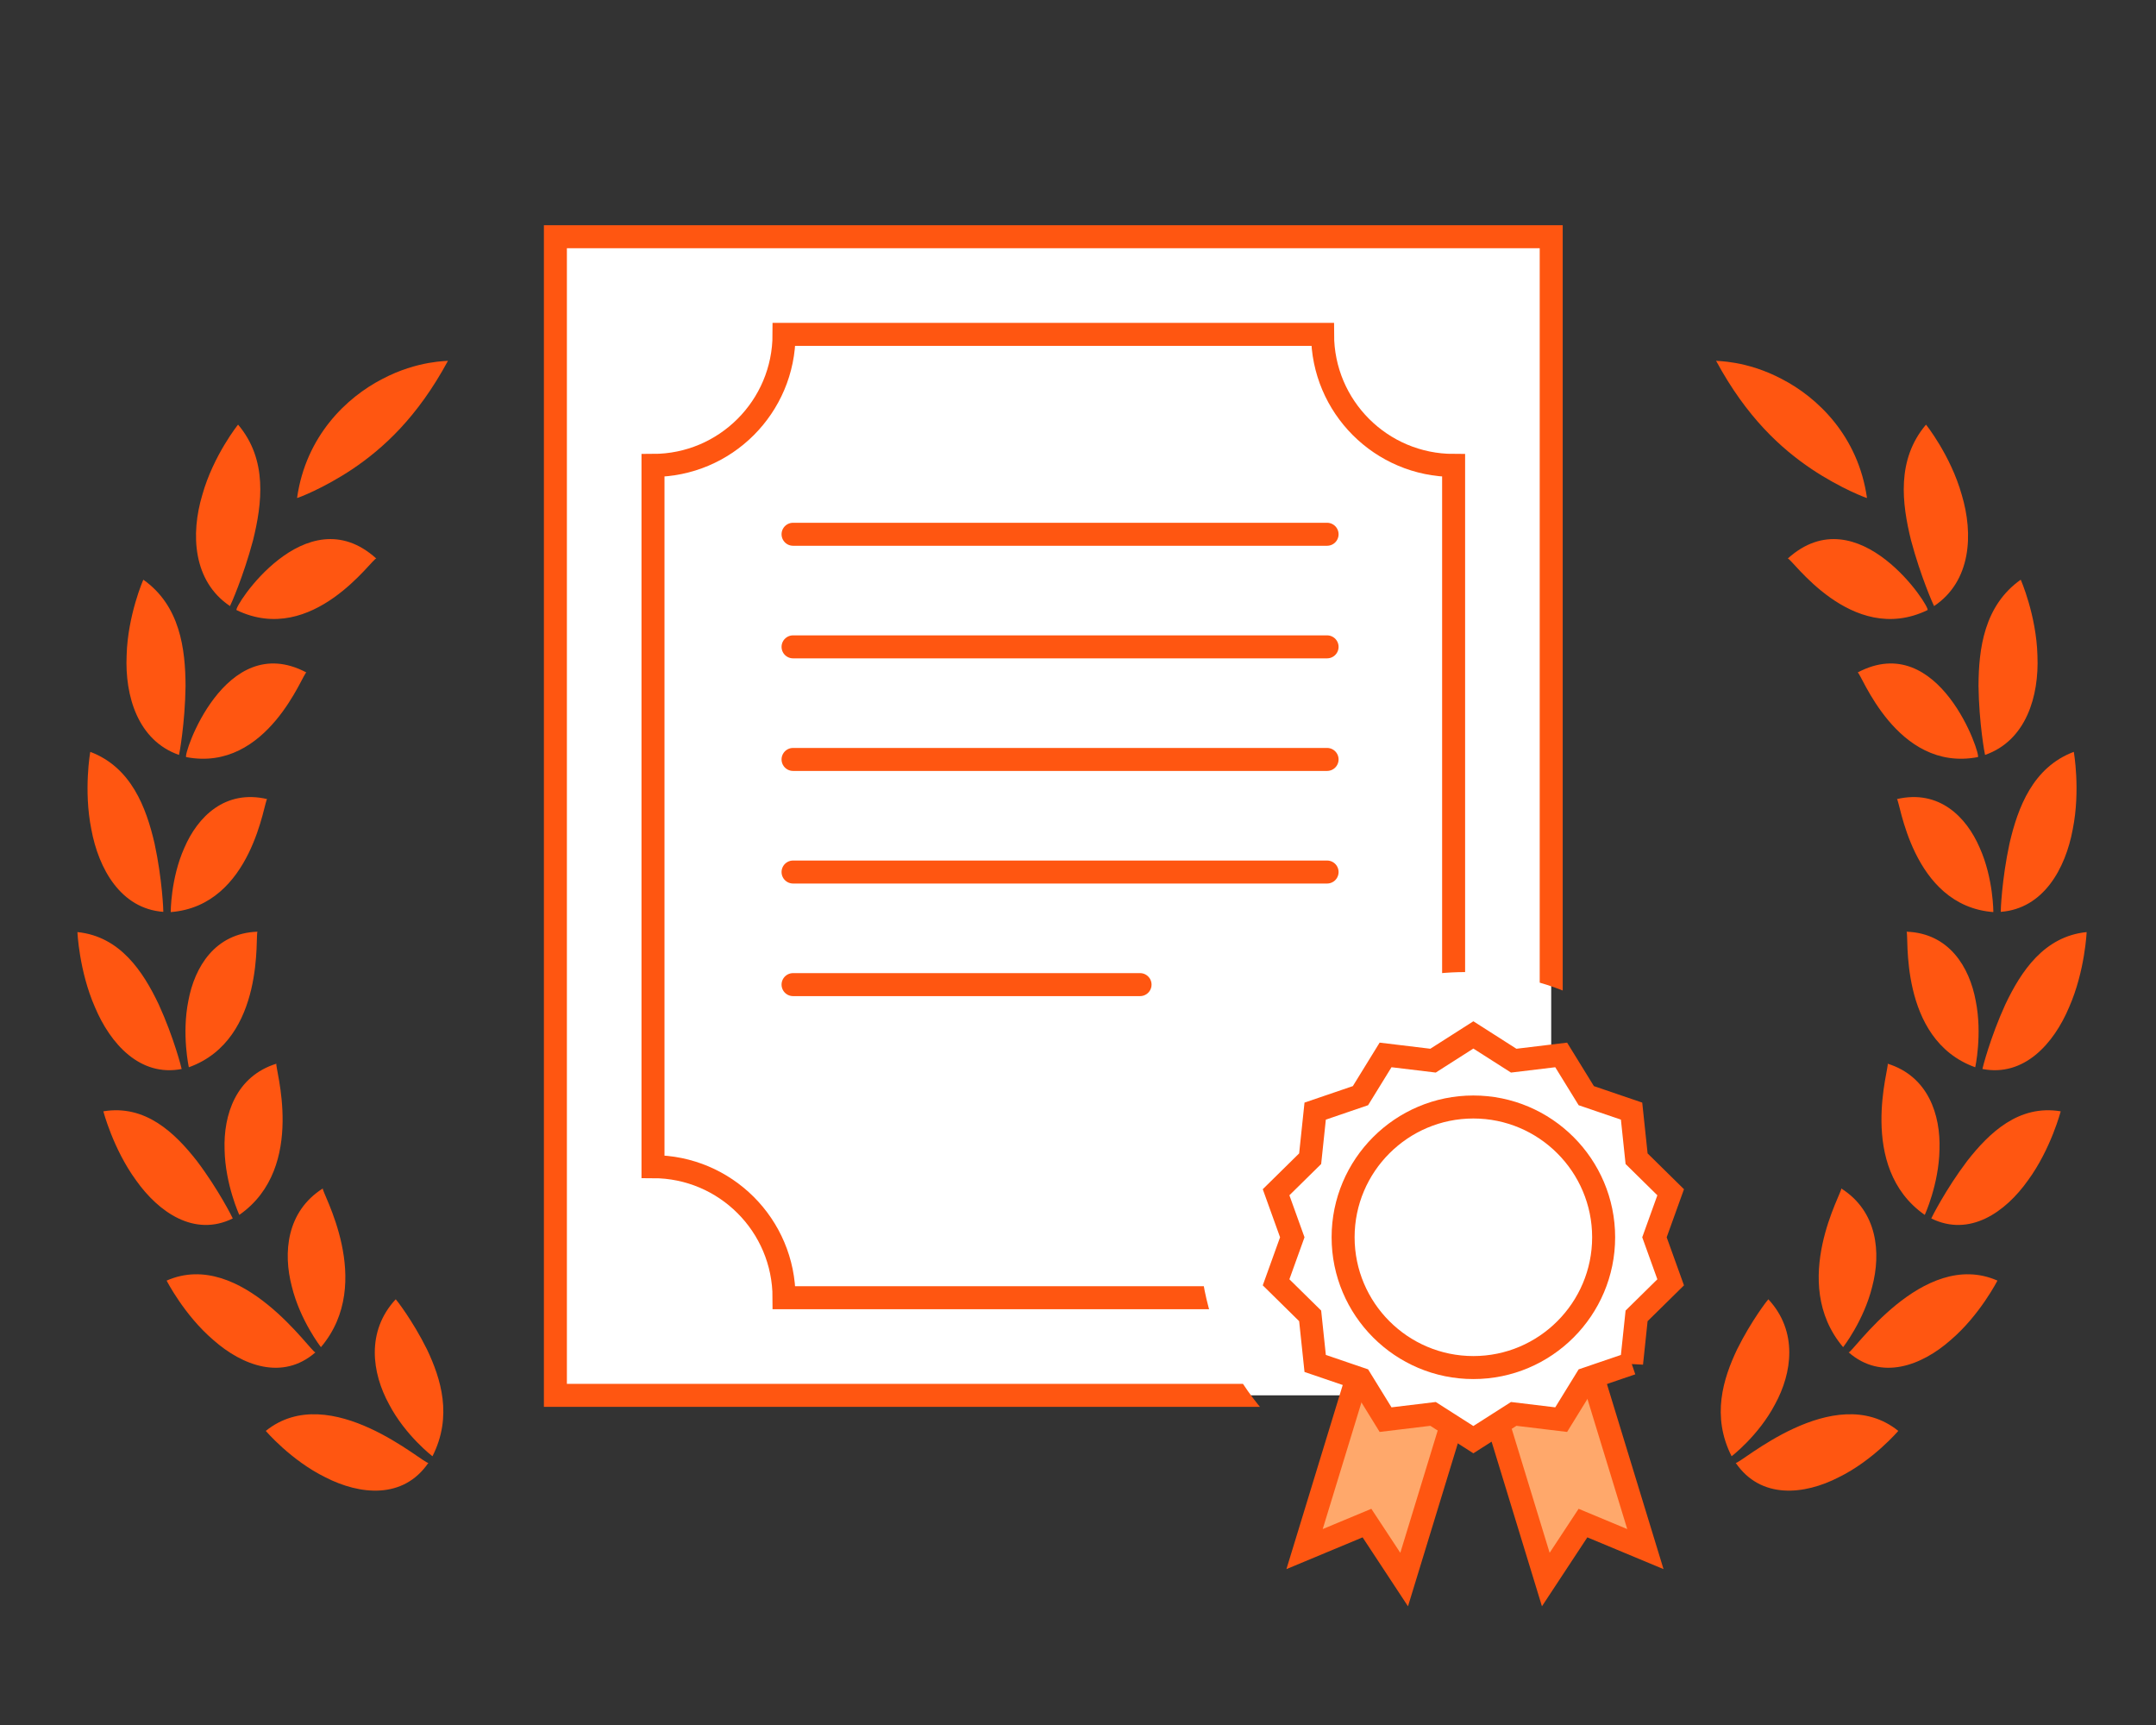
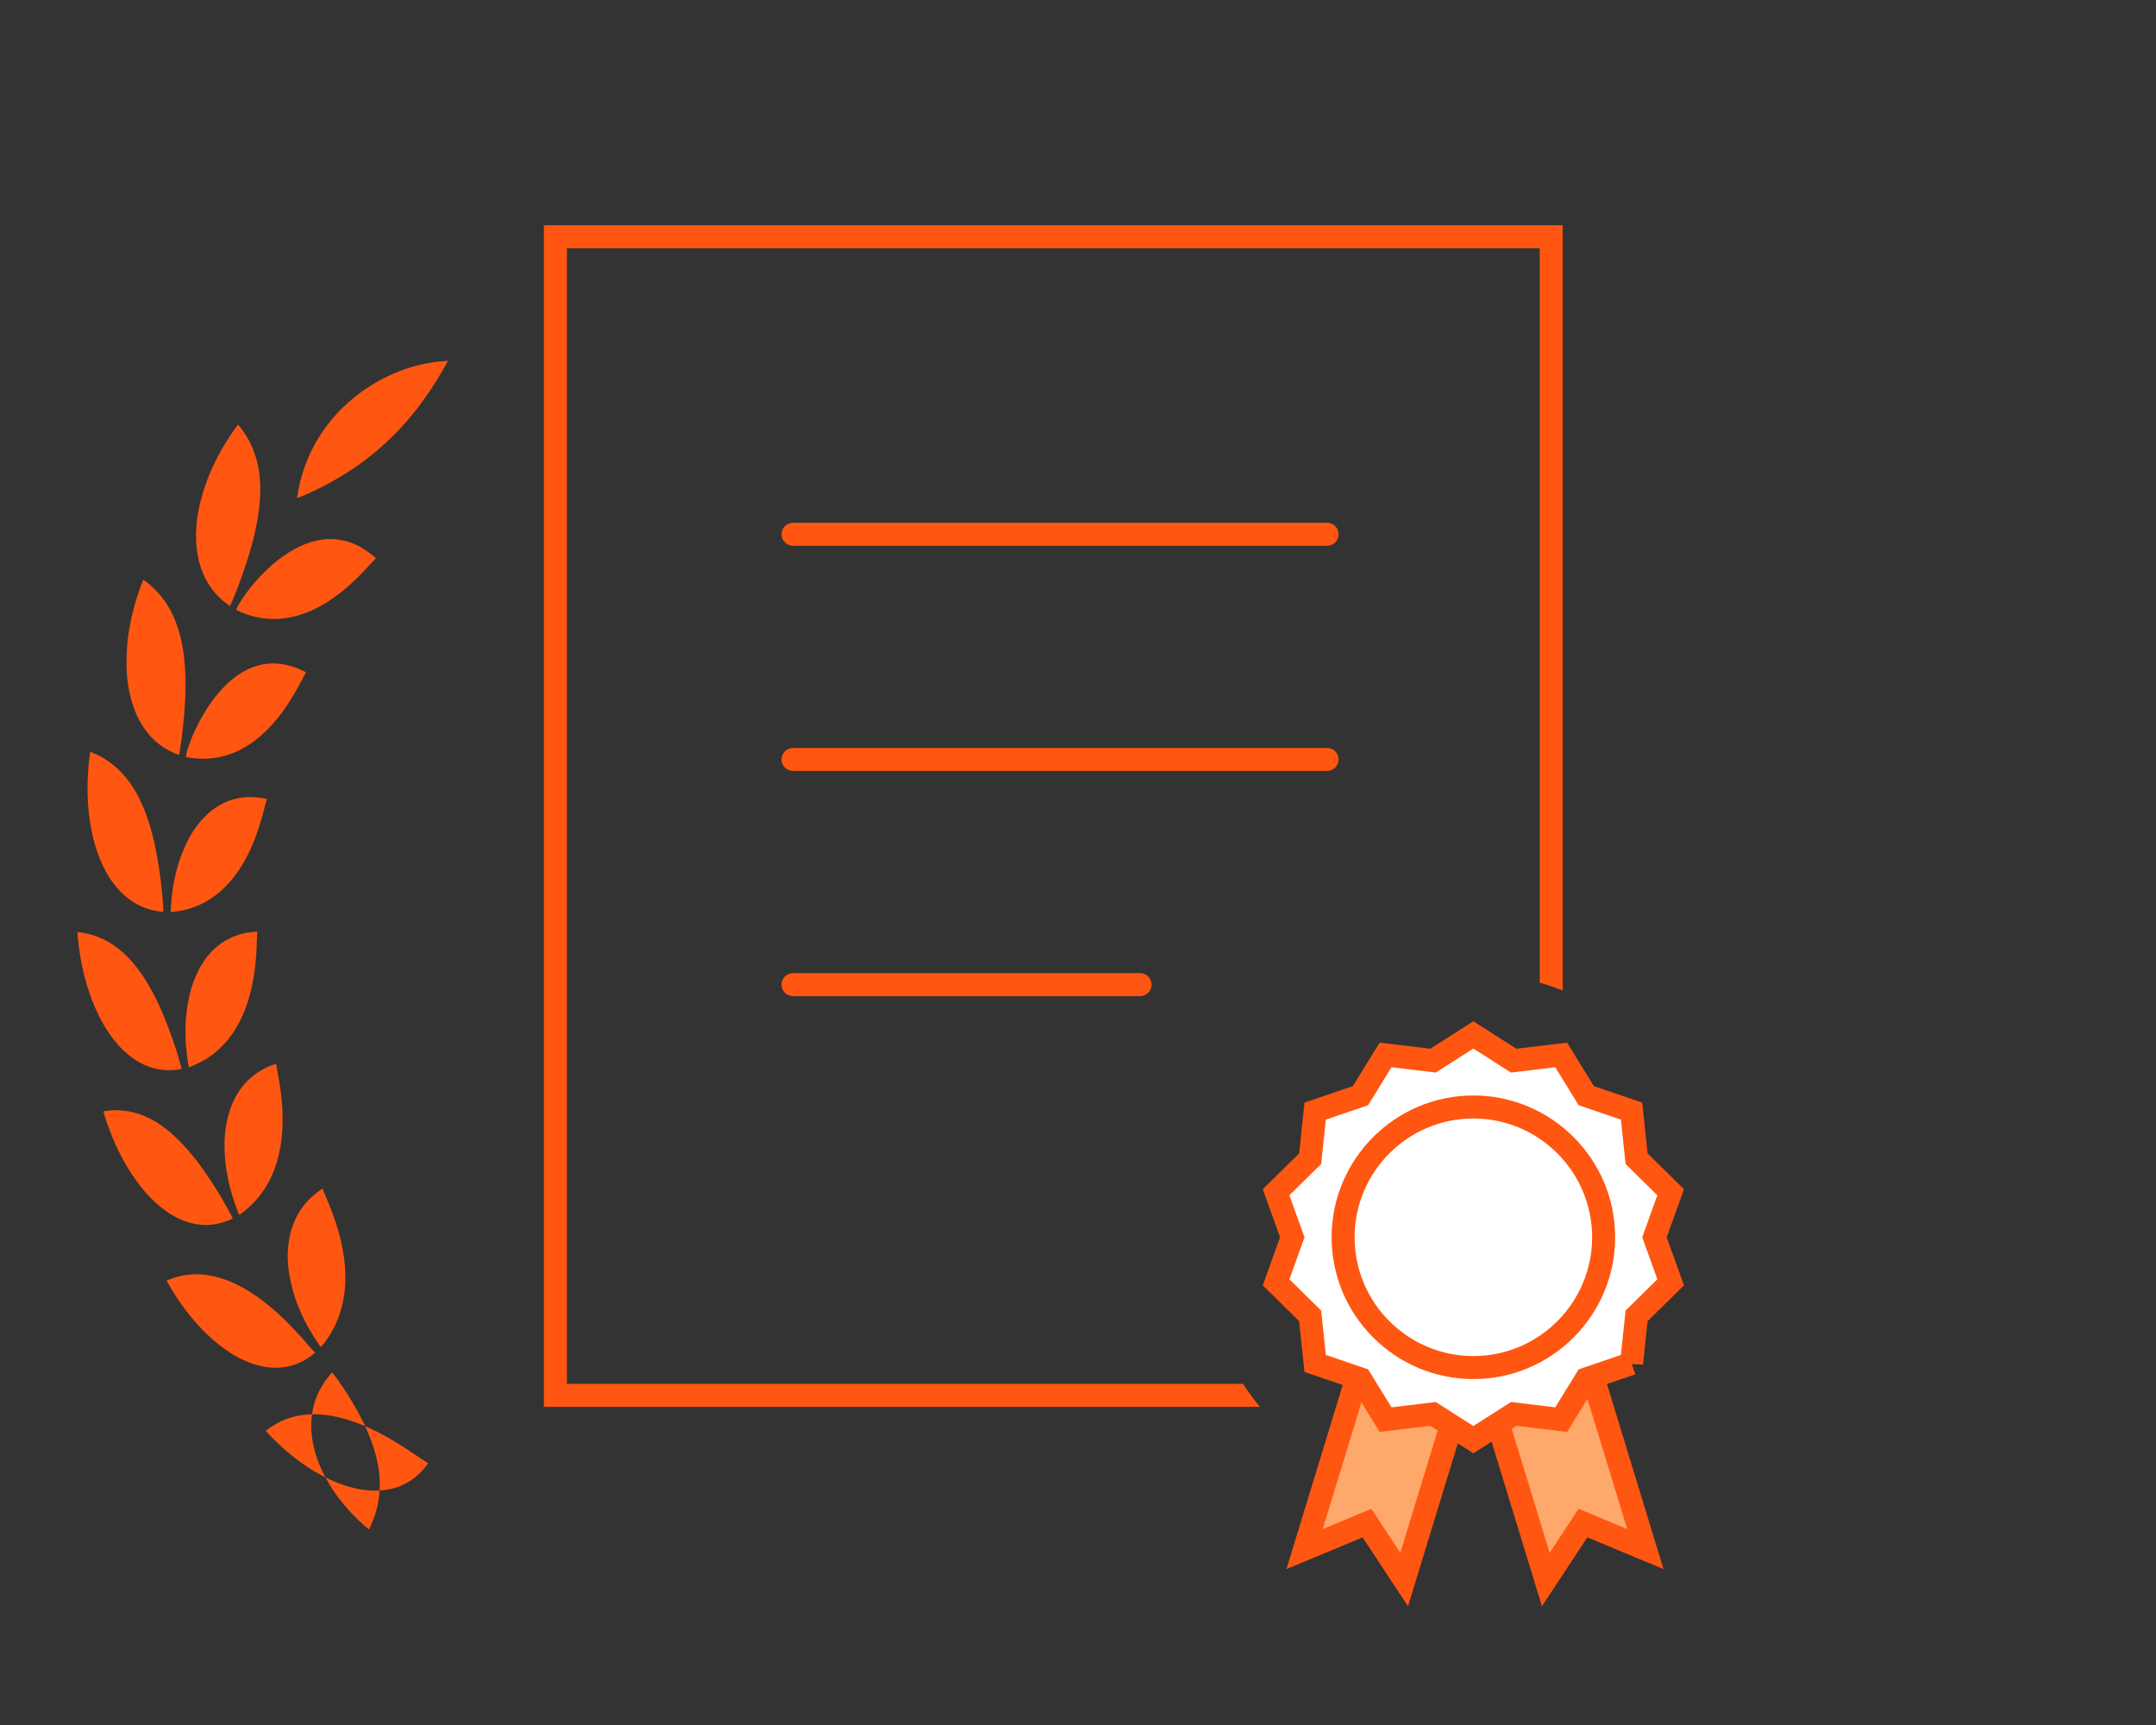
<svg xmlns="http://www.w3.org/2000/svg" id="a" viewBox="0 0 300 240">
  <rect x="0" y="0" width="300" height="240" fill="#333333" stroke="none" />
  <defs>
    <clipPath id="b">
      <path d="M166.897,172.246c0-20.435,16.566-37,37-37,7.049,0,13.637,1.973,19.244,5.394V24.505H69.231v179.28h115.319c-10.589-6.51-17.653-18.198-17.653-31.54Z" fill="none" />
    </clipPath>
  </defs>
-   <rect x="77.281" y="32.938" width="138.565" height="161.195" fill="#fff" />
  <polyline points="188.819 191.681 181.526 215.526 190.21 211.907 195.383 219.764 201.937 198.334" fill="#ffa86b" stroke="#ff5611" stroke-miterlimit="10" stroke-width="3.2" />
  <polyline points="221.614 191.543 228.949 215.526 220.266 211.907 215.092 219.764 208.538 198.334" fill="#ffa86b" stroke="#ff5611" stroke-miterlimit="10" stroke-width="3.2" />
  <path d="M227.028,189.697l-6.303,2.15-3.492,5.667-6.606-.797-5.612,3.582-5.612-3.582-6.606.797-3.492-5.667-6.303-2.15-.698-6.62-4.742-4.668,2.255-6.266-2.255-6.266,4.742-4.668.698-6.62,6.303-2.15,3.492-5.667,6.606.797,5.612-3.581,5.612,3.582,6.606-.797,3.492,5.667,6.303,2.15.698,6.62,4.742,4.668-2.255,6.266,2.255,6.266-4.742,4.668-.698,6.619Z" fill="#fff" stroke="#ff5611" stroke-miterlimit="10" stroke-width="3.2" />
  <path d="M205.015,190.269c-9.995,0-18.126-8.131-18.126-18.126s8.131-18.126,18.126-18.126,18.126,8.131,18.126,18.126-8.131,18.126-18.126,18.126Z" fill="none" stroke="#ff5611" stroke-miterlimit="10" stroke-width="3.2" />
  <g clip-path="url(#b)">
    <rect x="77.281" y="32.938" width="138.565" height="161.195" fill="none" stroke="#ff5611" stroke-miterlimit="10" stroke-width="3.2" />
-     <path d="M90.862,162.319v-97.566c10.071,0,18.234-8.164,18.234-18.234h74.936c0,10.071,8.164,18.234,18.234,18.234v97.566c-10.071,0-18.234,8.164-18.234,18.234h-74.936c0-10.071-8.164-18.234-18.234-18.234Z" fill="none" stroke="#ff5611" stroke-miterlimit="10" stroke-width="3.2" />
    <line x1="110.351" y1="74.333" x2="184.659" y2="74.333" fill="none" stroke="#ff5611" stroke-linecap="round" stroke-miterlimit="10" stroke-width="3.2" />
-     <line x1="110.351" y1="89.997" x2="184.659" y2="89.997" fill="none" stroke="#ff5611" stroke-linecap="round" stroke-miterlimit="10" stroke-width="3.2" />
    <line x1="110.351" y1="105.661" x2="184.659" y2="105.661" fill="none" stroke="#ff5611" stroke-linecap="round" stroke-miterlimit="10" stroke-width="3.2" />
-     <line x1="110.351" y1="121.326" x2="184.659" y2="121.326" fill="none" stroke="#ff5611" stroke-linecap="round" stroke-miterlimit="10" stroke-width="3.2" />
    <line x1="110.351" y1="136.99" x2="158.635" y2="136.99" fill="none" stroke="#ff5611" stroke-linecap="round" stroke-miterlimit="10" stroke-width="3.2" />
  </g>
-   <path d="M241.514,203.523c.441.377,13.651-11.675,22.625-4.442.056-.063-3.473,4.1-8.305,6.462-4.765,2.448-10.828,3.095-14.32-2.02ZM246.058,180.768c-.063.04-2.349,2.946-4.351,6.979-1.934,4.076-3.583,9.278-.763,14.86-.06.061,3.761-2.857,6.05-7.239,2.373-4.332,3.215-10.124-.936-14.599ZM271.421,186.449c4.083-3.479,6.555-8.354,6.515-8.279-10.422-4.58-20.255,10.242-20.706,9.983,4.565,3.982,10.181,1.838,14.191-1.704ZM256.199,165.348c.339.255-7.393,13.039.264,22.08-.044.072,2.879-3.663,4.049-8.418,1.246-4.722.739-10.46-4.313-13.662ZM282.179,164.233c3.211-4.38,4.586-9.697,4.559-9.615-5.832-.971-9.937,2.979-13.013,6.908-3.005,3.975-4.978,7.93-4.994,7.998,5.338,2.624,10.313-.865,13.447-5.291ZM262.657,147.992c.362.164-4.367,14.391,5.164,21.036-.028.082,1.965-4.235,2.052-9.081.169-4.834-1.568-10.202-7.216-11.954ZM287.909,140.134c2.221-5.052,2.448-10.54,2.438-10.453-5.933.599-9.135,5.485-11.313,10.067-2.105,4.605-3.19,8.911-3.188,8.981,5.797,1.125,9.927-3.518,12.063-8.595ZM265.286,129.627c.387.078-1.233,14.99,9.559,18.863-.013.086,1.016-4.57.069-9.251-.868-4.69-3.705-9.408-9.628-9.612ZM288.415,115.381c1.102-5.473.137-10.862.144-10.775-5.693,2.15-7.779,7.736-8.941,12.741-1.082,5.016-1.238,9.451-1.22,9.519,5.933-.441,9.008-6.005,10.017-11.485ZM263.945,111.176c.409-.016,2.007,14.842,13.419,15.723.005.087.029-4.675-1.899-8.956-1.853-4.306-5.662-8.134-11.52-6.766ZM283.503,91.211c-.147-5.623-2.351-10.638-2.328-10.555-5.097,3.601-5.854,9.611-5.872,14.794.069,5.173.876,9.52.91,9.583,5.728-1.994,7.537-8.215,7.289-13.822ZM258.485,93.562c.433-.109,5.356,13.948,16.723,11.774.531-.106-5.335-17.805-16.723-11.774ZM272.973,68.856c-1.53-5.482-5.021-9.85-4.978-9.775-4.137,4.878-3.339,10.995-2.083,16.087,1.347,5.063,3.155,9.102,3.209,9.154,5.169-3.461,5.49-10.021,3.853-15.466ZM248.76,77.71c.459-.205,8.811,12.307,19.442,7.176.561-.225-9.599-16.066-19.442-7.176ZM247.957,52.745c-4.987-2.647-9.207-2.485-9.171-2.551,4.269,7.902,9.053,12.211,13.276,15.059,4.141,2.765,7.725,4.073,7.724,4.036-1.228-8.654-6.913-14.004-11.83-16.544Z" fill="#ff5611" />
-   <path d="M45.289,205.544c-4.832-2.363-8.361-6.526-8.305-6.462,8.974-7.232,22.184,4.819,22.625,4.442-3.491,5.116-9.555,4.468-14.32,2.02ZM54.129,195.367c2.289,4.382,6.11,7.3,6.05,7.239,2.82-5.581,1.171-10.784-.763-14.86-2.002-4.033-4.288-6.939-4.351-6.979-4.151,4.475-3.308,10.267-.936,14.599ZM43.893,188.153c-.451.259-10.284-14.562-20.706-9.983-.041-.075,2.432,4.8,6.515,8.279,4.01,3.542,9.627,5.686,14.191,1.704ZM40.61,179.01c1.171,4.755,4.094,8.49,4.049,8.418,7.657-9.041-.075-21.825.264-22.08-5.052,3.202-5.559,8.94-4.313,13.662ZM32.391,169.524c-.016-.068-1.989-4.024-4.994-7.998-3.075-3.929-7.18-7.879-13.013-6.908-.027-.081,1.348,5.235,4.559,9.615,3.134,4.426,8.109,7.915,13.447,5.291ZM31.25,159.946c.087,4.846,2.08,9.163,2.052,9.081,9.531-6.645,4.802-20.871,5.164-21.036-5.648,1.752-7.385,7.12-7.216,11.954ZM25.277,148.729c.002-.071-1.083-4.376-3.188-8.981-2.178-4.581-5.38-9.468-11.313-10.067-.01-.087.217,5.402,2.438,10.453,2.136,5.077,6.266,9.72,12.063,8.595ZM26.209,139.238c-.947,4.681.081,9.337.069,9.251,10.792-3.872,9.172-18.785,9.559-18.863-5.923.204-8.76,4.921-9.628,9.612ZM22.725,126.867c.018-.067-.138-4.503-1.22-9.519-1.161-5.005-3.248-10.591-8.941-12.741.007-.087-.958,5.301.144,10.775,1.009,5.48,4.084,11.045,10.017,11.485ZM25.658,117.943c-1.928,4.282-1.904,9.043-1.899,8.956,11.412-.881,13.01-15.738,13.419-15.723-5.858-1.368-9.667,2.46-11.52,6.766ZM24.909,105.033c.034-.063.841-4.41.91-9.583-.018-5.183-.775-11.193-5.872-14.794.023-.084-2.181,4.931-2.328,10.555-.248,5.607,1.561,11.828,7.289,13.822ZM25.914,105.336c11.367,2.174,16.29-11.884,16.723-11.774-11.388-6.03-17.254,11.668-16.723,11.774ZM32.002,84.322c.054-.052,1.861-4.091,3.209-9.154,1.256-5.092,2.054-11.21-2.083-16.087.042-.075-3.449,4.293-4.978,9.775-1.637,5.445-1.316,12.006,3.853,15.466ZM32.921,84.885c10.63,5.132,18.982-7.381,19.442-7.176-9.842-8.89-20.002,6.95-19.442,7.176ZM41.335,69.29c-0.0.036,3.583-1.271,7.724-4.036,4.224-2.848,9.008-7.157,13.276-15.059.037.066-4.184-.095-9.171,2.551-4.917,2.54-10.602,7.89-11.83,16.544Z" fill="#ff5611" />
+   <path d="M45.289,205.544c-4.832-2.363-8.361-6.526-8.305-6.462,8.974-7.232,22.184,4.819,22.625,4.442-3.491,5.116-9.555,4.468-14.32,2.02Zc2.289,4.382,6.11,7.3,6.05,7.239,2.82-5.581,1.171-10.784-.763-14.86-2.002-4.033-4.288-6.939-4.351-6.979-4.151,4.475-3.308,10.267-.936,14.599ZM43.893,188.153c-.451.259-10.284-14.562-20.706-9.983-.041-.075,2.432,4.8,6.515,8.279,4.01,3.542,9.627,5.686,14.191,1.704ZM40.61,179.01c1.171,4.755,4.094,8.49,4.049,8.418,7.657-9.041-.075-21.825.264-22.08-5.052,3.202-5.559,8.94-4.313,13.662ZM32.391,169.524c-.016-.068-1.989-4.024-4.994-7.998-3.075-3.929-7.18-7.879-13.013-6.908-.027-.081,1.348,5.235,4.559,9.615,3.134,4.426,8.109,7.915,13.447,5.291ZM31.25,159.946c.087,4.846,2.08,9.163,2.052,9.081,9.531-6.645,4.802-20.871,5.164-21.036-5.648,1.752-7.385,7.12-7.216,11.954ZM25.277,148.729c.002-.071-1.083-4.376-3.188-8.981-2.178-4.581-5.38-9.468-11.313-10.067-.01-.087.217,5.402,2.438,10.453,2.136,5.077,6.266,9.72,12.063,8.595ZM26.209,139.238c-.947,4.681.081,9.337.069,9.251,10.792-3.872,9.172-18.785,9.559-18.863-5.923.204-8.76,4.921-9.628,9.612ZM22.725,126.867c.018-.067-.138-4.503-1.22-9.519-1.161-5.005-3.248-10.591-8.941-12.741.007-.087-.958,5.301.144,10.775,1.009,5.48,4.084,11.045,10.017,11.485ZM25.658,117.943c-1.928,4.282-1.904,9.043-1.899,8.956,11.412-.881,13.01-15.738,13.419-15.723-5.858-1.368-9.667,2.46-11.52,6.766ZM24.909,105.033c.034-.063.841-4.41.91-9.583-.018-5.183-.775-11.193-5.872-14.794.023-.084-2.181,4.931-2.328,10.555-.248,5.607,1.561,11.828,7.289,13.822ZM25.914,105.336c11.367,2.174,16.29-11.884,16.723-11.774-11.388-6.03-17.254,11.668-16.723,11.774ZM32.002,84.322c.054-.052,1.861-4.091,3.209-9.154,1.256-5.092,2.054-11.21-2.083-16.087.042-.075-3.449,4.293-4.978,9.775-1.637,5.445-1.316,12.006,3.853,15.466ZM32.921,84.885c10.63,5.132,18.982-7.381,19.442-7.176-9.842-8.89-20.002,6.95-19.442,7.176ZM41.335,69.29c-0.0.036,3.583-1.271,7.724-4.036,4.224-2.848,9.008-7.157,13.276-15.059.037.066-4.184-.095-9.171,2.551-4.917,2.54-10.602,7.89-11.83,16.544Z" fill="#ff5611" />
</svg>